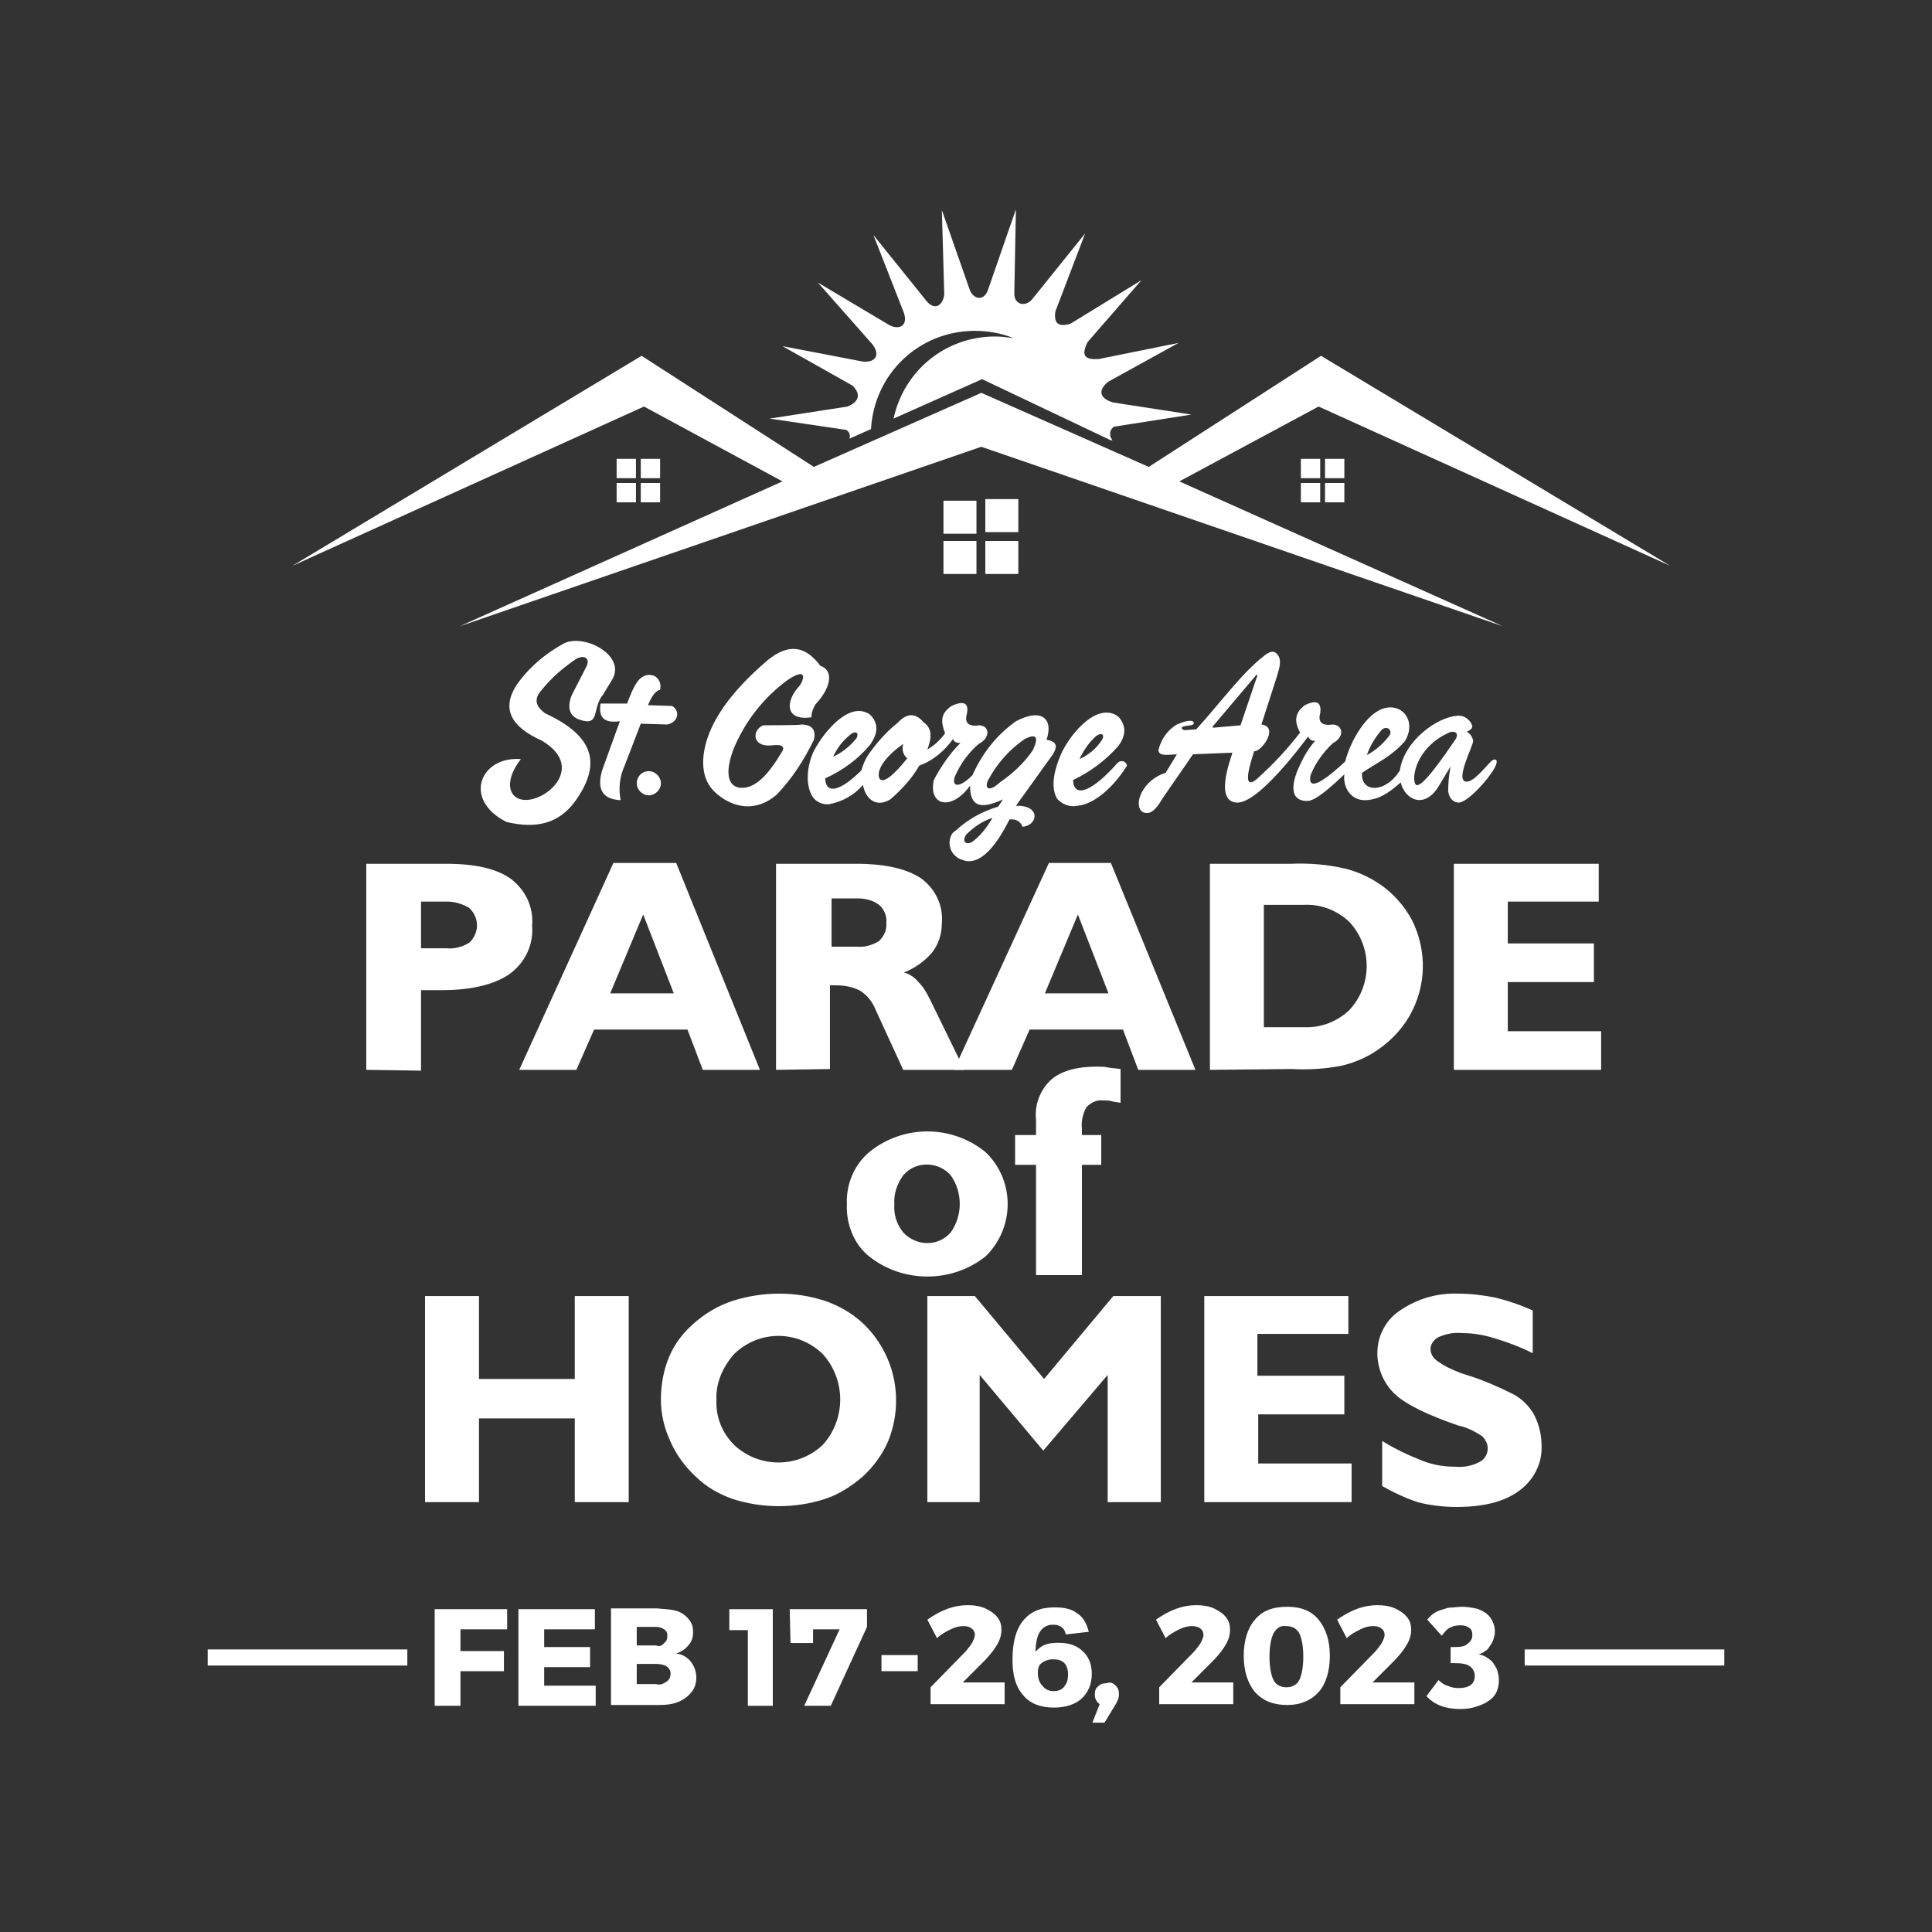
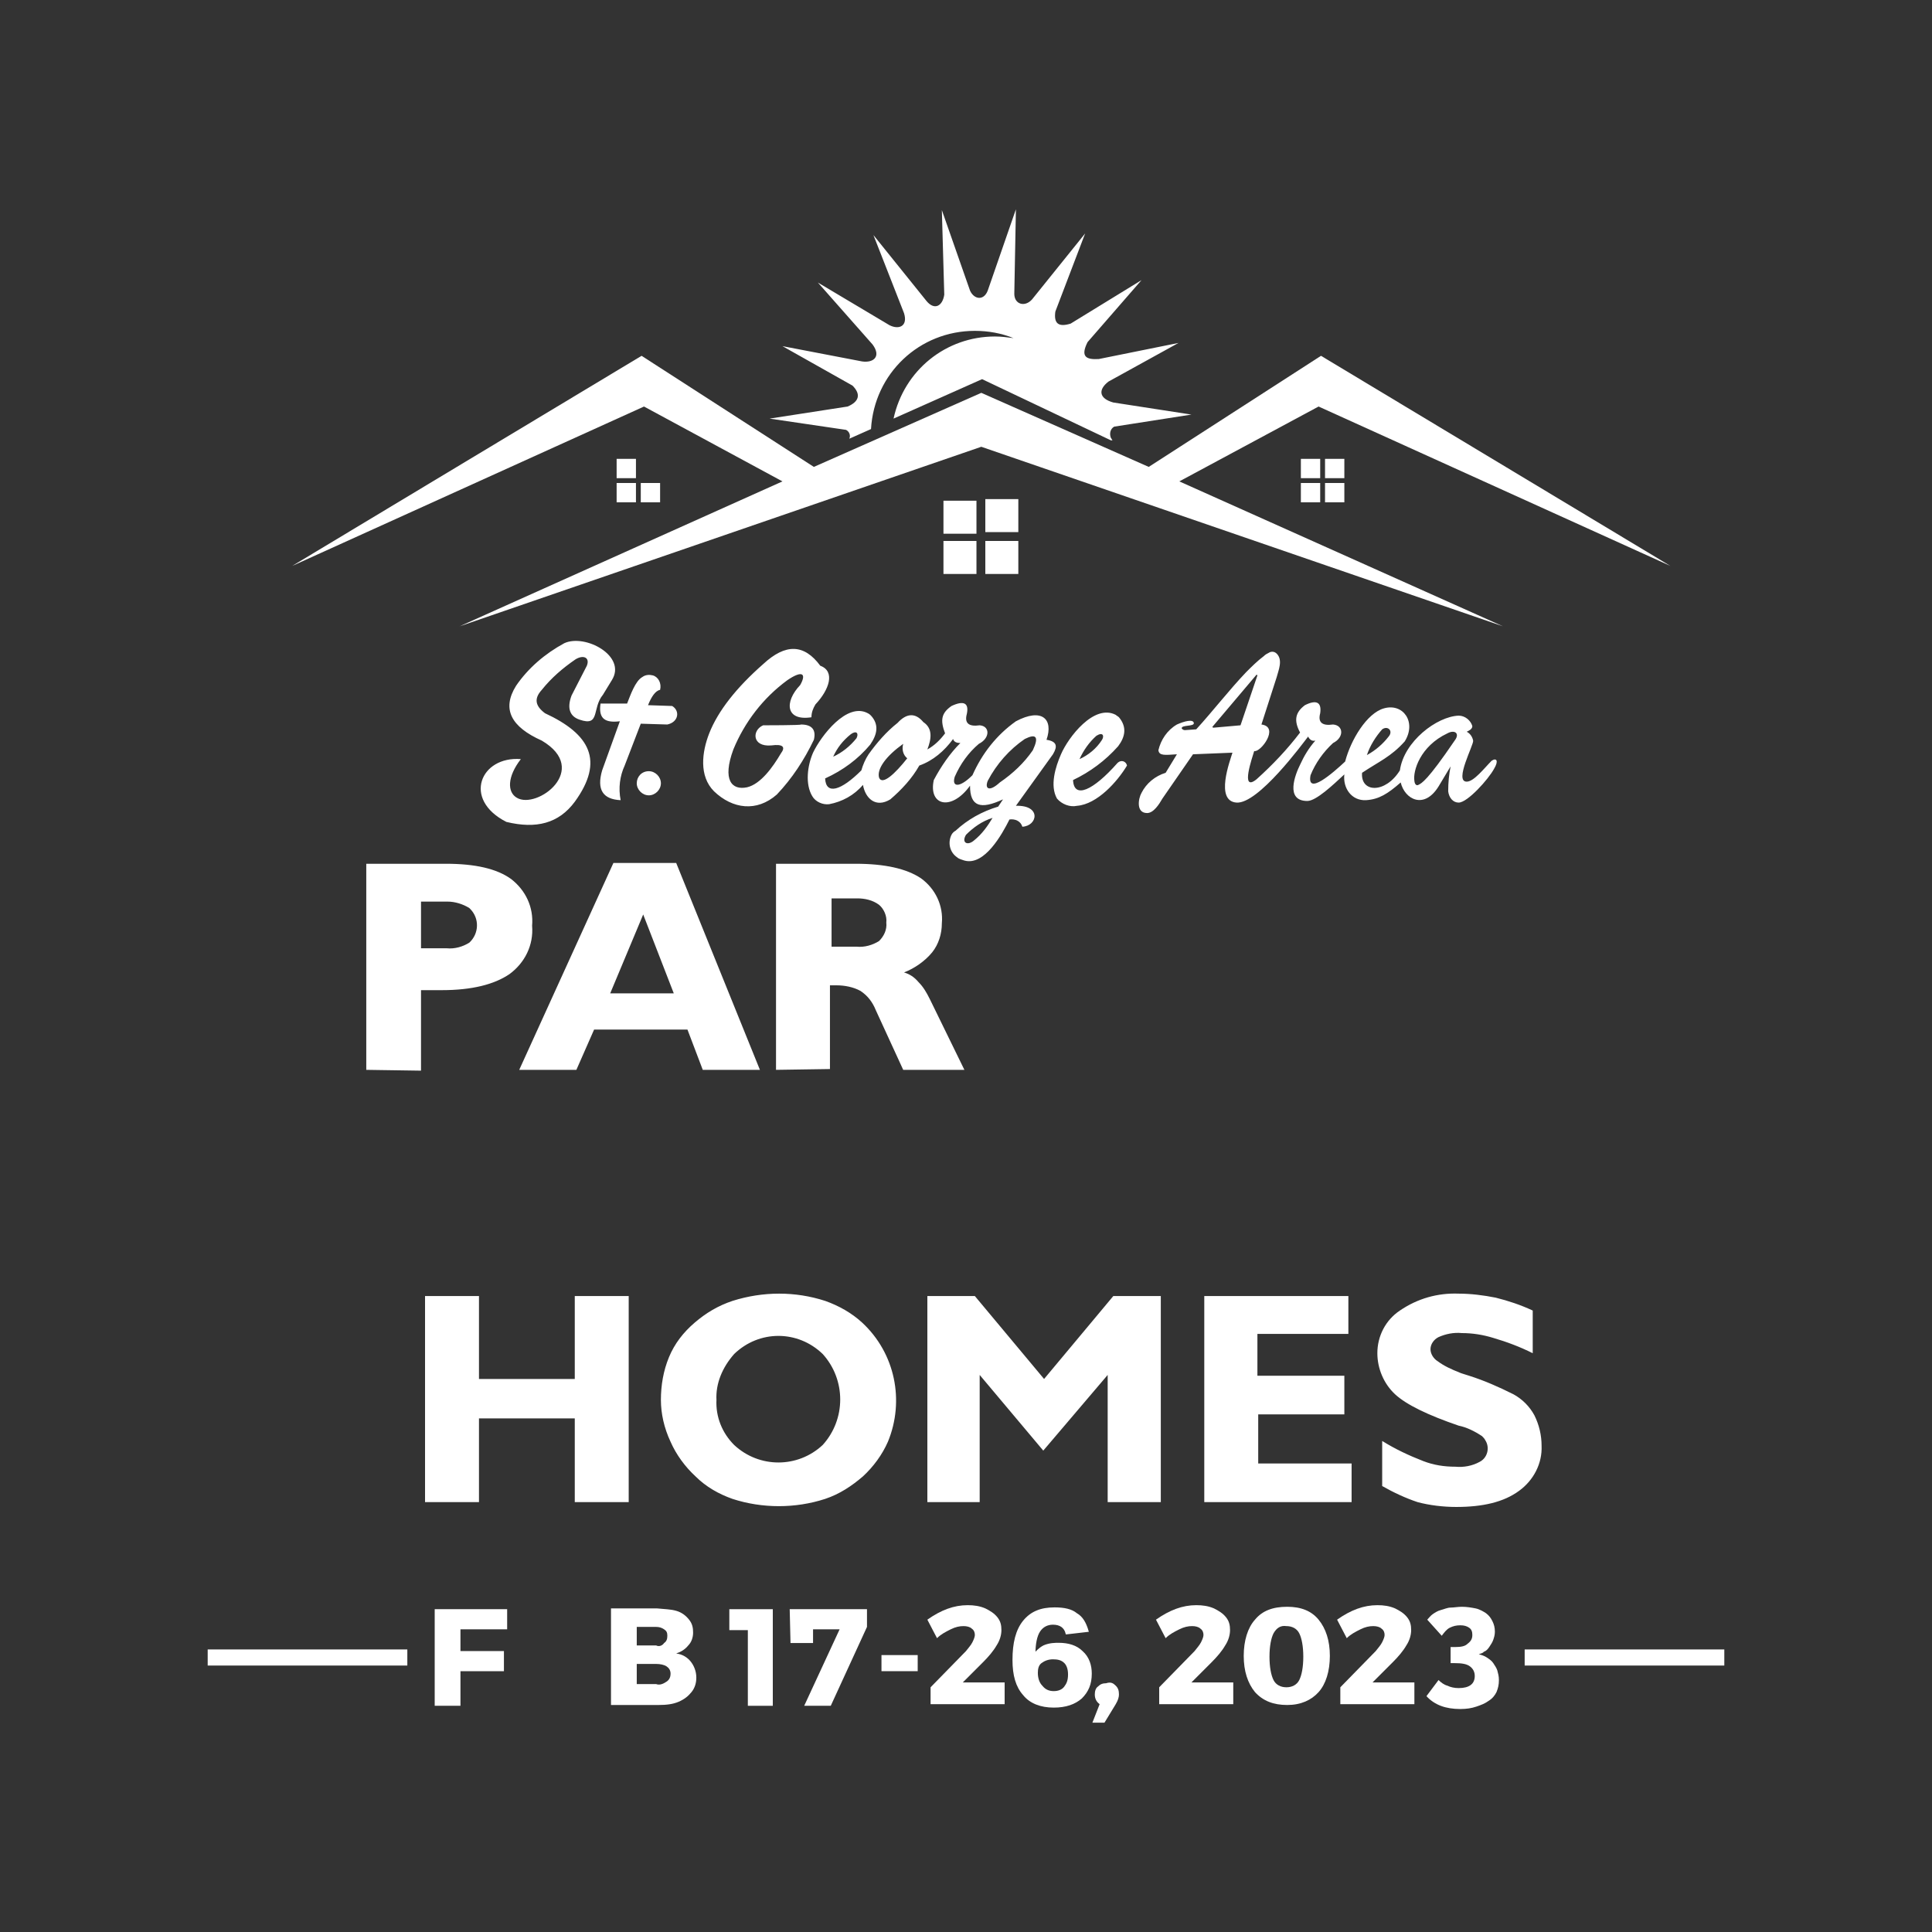
<svg xmlns="http://www.w3.org/2000/svg" version="1.1" id="Layer_1" x="0px" y="0px" viewBox="0 0 240 240" style="enable-background:new 0 0 240 240;" xml:space="preserve">
  <rect x="0" y="0" width="240" height="240" fill="#333333" stroke="none" />
  <style type="text/css">
	.st0{fill-rule:evenodd;clip-rule:evenodd;fill:#FFFFFF;}
	.st1{fill:none;stroke:#FFFFFF;stroke-width:2;stroke-miterlimit:10;}
	.st2{fill:#FFFFFF;}
	.st3{fill:#FFFFFF;stroke:#FFFFFF;stroke-width:0.25;stroke-miterlimit:10;}
</style>
  <g>
    <path class="st0" d="M126.2,26L126,36.5c0,1.3,1.3,1.7,2.2,0.7l6.6-8.2l-3.7,9.7c-0.2,1.4,0.3,2,1.9,1.5l8.8-5.4l-6.7,7.7   c-0.9,1.8-0.2,2.2,1.4,2.1l9.9-2l-8.7,4.8c-1.3,1-1.2,2.1,0.6,2.6l9.7,1.5l-9.6,1.5c-0.5,0.3-0.6,0.9-0.4,1.4   c0.1,0.1,0.1,0.2,0.2,0.3H138l-16-7.6L111,52c1.3-6,6.5-10.2,12.6-10.2c0.8,0,1.5,0.1,2.3,0.2c-1.5-0.6-3.1-0.9-4.8-0.9   c-6.9,0-12.5,5.3-12.9,12.2l-2.7,1.2c0.2-0.4,0-0.9-0.4-1.1L95.6,52l9.7-1.5c1.4-0.6,1.7-1.5,0.6-2.6L97.2,43l9.9,1.9   c1.4,0.2,2.4-0.6,1.3-2.1l-6.8-7.7l8.9,5.3c1.2,0.6,2.3,0.1,1.8-1.5l-3.8-9.7l6.6,8.2c1,1.2,2,0.6,2.2-0.8L117,26.1l3.5,10   c0.5,1.1,1.7,1.3,2.2,0L126.2,26z" />
    <polygon class="st0" points="57.1,77.8 97.2,59.8 80,50.5 36.3,70.3 79.7,44.2 101.1,58 121.9,48.8 142.7,58 164.1,44.2    207.5,70.3 163.8,50.5 146.5,59.8 186.7,77.8 121.9,55.5  " />
-     <path class="st0" d="M76.6,60H79v2.4h-2.4V60z M82,57h-2.4v2.4H82V57z M76.6,57H79v2.4h-2.4V57z M82,60h-2.4v2.4H82V60z" />
+     <path class="st0" d="M76.6,60H79v2.4h-2.4V60z M82,57h-2.4H82V57z M76.6,57H79v2.4h-2.4V57z M82,60h-2.4v2.4H82V60z" />
    <path class="st0" d="M117.2,62.2h4.1v4.1h-4.1V62.2z M126.5,62h-4.1v4.1h4.1V62z M126.5,67.2h-4.1v4.1h4.1V67.2z M117.2,67.2h4.1   v4.1h-4.1V67.2z" />
    <path class="st0" d="M161.6,60h2.4v2.4h-2.4V60z M167,57h-2.4v2.4h2.4V57z M161.6,57h2.4v2.4h-2.4V57z M167,60h-2.4v2.4h2.4V60z" />
    <path class="st0" d="M55.5,117.8c1,0.1,2-0.2,2.8-0.7c1.2-1.1,1.3-3,0.1-4.2l-0.1-0.1c-0.8-0.5-1.8-0.8-2.7-0.8h-3.3v5.8   L55.5,117.8z M45.5,132.9v-25.6h9.9c3.6,0,6.3,0.6,8.1,1.9c1.8,1.4,2.8,3.5,2.6,5.8c0.2,2.4-0.9,4.6-2.8,6c-1.9,1.3-4.7,2-8.4,2   h-2.6v10L45.5,132.9z M75.8,123.4h7.9l-3.8-9.8L75.8,123.4z M64.5,132.9h7.1l2.2-5h11.6l1.9,5h7.1L84,107.2h-7.8L64.5,132.9z    M106.4,117.6c1,0.1,2-0.2,2.8-0.7c0.6-0.6,1-1.4,0.9-2.3c0.1-0.8-0.3-1.7-0.9-2.2c-0.8-0.6-1.8-0.8-2.7-0.8h-3.2v6H106.4z    M96.4,132.9v-25.6h9.9c3.6,0,6.3,0.6,8.1,1.8c1.8,1.3,2.8,3.4,2.6,5.6c0,1.3-0.4,2.6-1.2,3.6c-0.9,1.1-2.2,2-3.5,2.5   c0.7,0.2,1.3,0.6,1.8,1.2c0.6,0.6,1,1.3,1.4,2.1l4.3,8.8h-7.6l-3.4-7.4c-0.4-1-1-1.8-1.9-2.4c-0.9-0.5-2-0.7-3-0.7h-0.4h-0.4v10.4   L96.4,132.9z" />
-     <path class="st0" d="M129.8,123.4h7.9l-3.8-9.8L129.8,123.4z M118.5,132.9h7.2l2.2-5h11.6l1.9,5h7.1L138,107.2h-7.7L118.5,132.9z    M157,112.3v15.3h5c2.1,0.1,4.1-0.7,5.6-2.1c2.9-3.1,2.9-7.9,0-11c-1.5-1.4-3.5-2.2-5.6-2.1h-5V112.3z M150.3,132.9v-25.6h10.1   c2.3-0.1,4.5,0.1,6.7,0.6c1.6,0.4,3.1,1.1,4.4,2c1.6,1.1,3,2.7,3.9,4.4c1.9,3.8,1.8,8.2-0.3,11.9c-1.1,1.9-2.7,3.5-4.7,4.7   c-1.2,0.7-2.5,1.2-3.8,1.5c-2.1,0.4-4.1,0.5-6.2,0.4L150.3,132.9z M180.6,132.9v-25.6h18v4.7h-11.3v5.2H198v4.8h-10.7v6.1h11.6v4.8   H180.6z" />
-     <path class="st0" d="M111.1,149.6c-0.1,1.3,0.3,2.5,1.1,3.5c1.5,1.6,4,1.8,5.6,0.3c0.1-0.1,0.2-0.2,0.3-0.3c1.5-2.1,1.5-5,0-7.1   c-1.4-1.6-3.9-1.8-5.5-0.4c-0.1,0.1-0.3,0.3-0.4,0.4C111.4,147.1,111,148.4,111.1,149.6L111.1,149.6z M105.2,149.6   c-0.1-2.5,0.9-4.9,2.8-6.5c4.2-3.4,10.2-3.4,14.4,0c3.6,3.4,3.7,9.1,0.3,12.7c-0.1,0.1-0.2,0.2-0.3,0.3c-4.2,3.3-10.2,3.3-14.4,0   C106.1,154.6,105.1,152.1,105.2,149.6L105.2,149.6z M128.7,158.4v-13.7h-2.6V141h2.6v-1.9c-0.2-1.9,0.5-3.7,1.9-5   c1.3-1.1,3.2-1.6,5.7-1.6c0.4,0,0.9,0,1.3,0.1c0.5,0.1,1,0.1,1.6,0.2v4.2c-0.4-0.1-0.8-0.1-1.1-0.2c-0.3-0.1-0.6-0.1-1-0.1   c-0.8-0.1-1.5,0.2-2.1,0.8c-0.5,0.8-0.7,1.8-0.6,2.7v0.8h2.4v3.7h-2.4v13.7H128.7z" />
    <path class="st0" d="M52.8,186.6V161h6.7v10.3h11.9V161h6.7v25.6h-6.7v-10.4H59.5v10.4H52.8z M89,173.9c-0.1,2.1,0.7,4.1,2.2,5.6   c3.1,2.9,7.9,2.9,11,0c2.9-3.2,2.9-8.1,0-11.3c-3.1-3-7.9-3-11,0C89.7,169.9,88.9,171.9,89,173.9L89,173.9z M82.1,173.9   c0-1.8,0.3-3.6,1-5.3s1.8-3.1,3.2-4.3c1.4-1.2,2.9-2.1,4.7-2.7c3.8-1.2,7.8-1.2,11.5,0c1.7,0.6,3.3,1.5,4.6,2.7   c4.1,3.8,5.3,9.7,3.2,14.8c-0.7,1.6-1.8,3.1-3.1,4.3c-1.4,1.2-2.9,2.2-4.7,2.8c-3.7,1.2-7.8,1.2-11.5,0c-1.7-0.6-3.3-1.5-4.6-2.8   c-1.3-1.2-2.4-2.7-3.1-4.3C82.5,177.4,82.1,175.6,82.1,173.9L82.1,173.9z M115.2,186.6V161h5.9l8.6,10.3l8.6-10.3h5.9v25.6h-6.6   v-15.8l-8,9.4l-7.9-9.4v15.8H115.2z M149.6,186.6V161h17.9v4.7h-11.3v5.2H167v4.8h-10.7v6.1h11.6v4.8H149.6z M171.7,184.6V179   c1.6,1,3.3,1.8,5.1,2.5c1.3,0.5,2.6,0.7,4,0.7c1,0.1,2.1-0.1,3-0.6c1-0.5,1.3-1.8,0.7-2.7c-0.1-0.2-0.2-0.3-0.4-0.5   c-0.9-0.6-1.9-1.1-2.9-1.3c-3.8-1.3-6.5-2.6-7.9-3.9s-2.2-3.2-2.2-5.1c0-2.1,1-4.1,2.8-5.3c2.2-1.5,4.7-2.2,7.3-2.1   c1.5,0,3.1,0.2,4.6,0.5c1.6,0.4,3.1,0.9,4.6,1.6v5.3c-1.6-0.8-3.2-1.4-4.9-1.9c-1.3-0.4-2.6-0.6-3.9-0.6c-1-0.1-2,0.1-2.9,0.5   c-0.6,0.3-1,0.9-1,1.5s0.4,1.2,0.9,1.5c0.8,0.6,1.7,1,2.7,1.4c0.2,0.1,0.6,0.2,1.2,0.4c1.9,0.6,3.7,1.4,5.5,2.3   c1.1,0.6,2,1.5,2.6,2.6c0.6,1.2,0.9,2.5,0.9,3.8c0.1,2.2-1,4.3-2.8,5.6c-1.9,1.4-4.5,2-7.8,2c-1.6,0-3.3-0.2-4.8-0.6   C174.6,186.1,173.1,185.4,171.7,184.6L171.7,184.6z" />
    <path class="st0" d="M107.2,97.5c-1.1,1.3-2.6,2.1-4.2,2.4c-0.8,0.1-1.7-0.3-2.1-1c-0.9-1.5-0.6-3.8,0.1-5.4c1-2.1,4.2-6.3,6.8-4.9   c0.2,0.1,0.3,0.2,0.4,0.3c1,1.1,0.8,2.3-0.1,3.6c-1.5,1.8-3.4,3.2-5.6,4.2c0.1,2.1,2,1.5,4.5-1c0.2-0.7,0.5-1.4,0.9-2   c1-1.4,2.2-2.8,3.6-3.9c1.1-1.2,2.2-1.3,3.2-0.1c1.2,0.8,1,2.1,0.5,3.4c0.9-0.5,1.6-1.2,2.2-2c-0.6-1.6-0.5-2.5,0.8-3.4   c1.5-0.7,2.2-0.4,1.9,1c-0.3,1.1,0.2,1.6,1.6,1.4c1.3,0.1,1.3,1.6-0.1,2.3c-1.3,1.1-2.3,2.5-3,4.1c-0.4,1.3,0.6,1.4,2.2-0.2   c1.2-2.7,3-5,5.4-6.7c3.2-1.7,4.7-0.3,3.8,2.3c1.3,0.2,1.4,0.8,0.8,1.8l-4.6,6.4c3.2-0.1,2.7,2.5,0.8,2.6c-0.2-0.7-0.9-1-1.6-0.9   c-0.9,1.8-3.1,5.8-5.6,5.1c-0.3-0.1-0.7-0.2-0.9-0.4c-0.9-0.6-1.2-1.8-0.7-2.8c0.1-0.2,0.3-0.4,0.5-0.5c1.5-1.4,3.3-2.4,5.3-3   l0.6-0.9c-2.8,1.3-4.1,0.9-4.1-1.7c-2.3,3.2-5.2,2.5-4.5-0.7c0.9-1.7,2-3.3,3.3-4.6c-0.4,0-0.8-0.1-0.9-0.5   c-1.1,1.5-2.5,2.7-4.2,3.3c-0.9,1.6-2.2,3-3.6,4.2C108.8,100.4,107.5,99.2,107.2,97.5L107.2,97.5z M180.2,95.2   c-0.2,1-0.3,2-0.3,3.1c0.1,0.8,0.6,1.4,1.3,1.4c1.1,0,3.7-2.9,4.4-4.2c0.6-1,0.3-1.4-0.3-1c-0.9,0.9-2.2,2.6-3.1,2.6   c-1.6,0,0.9-4.6,0.8-5.1c-0.1-0.5-0.4-0.9-0.8-1.1c0.2-0.1,0.7-0.3,0.7-0.7c-0.2-0.7-0.9-1.3-1.7-1.3c-2.7,0.1-6.8,3.2-7.3,6.8   c-1.8,2.9-4.9,2.8-4.7,0.3c2.1-1.4,3.6-2,5.3-3.9c1.5-2.4-0.2-4.8-2.6-4.1c-2.1,0.6-4.1,3.9-4.8,6.6c-1.5,1.4-4.8,4.3-4.3,1.7   c0.6-1.5,1.6-2.9,2.8-4c1.4-0.7,1.3-2.2,0-2.3c-1.4,0.2-1.9-0.3-1.6-1.4c0.2-1.4-0.5-1.7-1.9-1c-1.2,0.9-1.4,1.9-0.6,3.4   c-1.6,2.1-3.4,4-5.4,5.8c-2.1,1.7-0.5-2.8-0.3-3.5c0.8,0.2,3.2-3,0.9-3.3l1.9-5.9c0.2-0.8,0.8-2.1,0-2.9c-0.3-0.3-0.7-0.3-1-0.1   c-0.2,0.1-0.4,0.2-0.6,0.4c-0.8,0.6-1.5,1.3-2.2,2c-2.1,2.2-4.1,4.8-6.2,7.1l-1.4,0.1c-0.2,0-0.3-0.1-0.4-0.2   c-0.1-0.5,1.6-0.2,1.5-0.7s-1.2-0.2-2.1,0.2c-1.2,0.7-2,1.9-2.3,3.2c0.1,0.7,0.8,0.6,2.3,0.5l-1.4,2.3c-1.3,0.4-2.4,1.3-3,2.5   c-0.4,0.7-0.7,2.5,0.7,2.5c0.8,0,1.5-1.1,1.9-1.8l3.8-5.5l4.9-0.2c-0.3,1-2.2,6,0.5,6.2s8.2-7.3,8.9-8.2c0.2,0.4,0.5,0.6,0.9,0.5   c-0.8,0.9-1.4,1.9-1.9,3c-0.6,1.2-1.9,4.5,0.9,4.5c1.1,0,3.2-2,4.6-3.3c-0.2,1.7,0.9,3.3,2.7,3.2c1.6-0.1,2.7-0.8,4.3-2.2   c0.5,2.1,2.9,3.4,4.7,0.5L180.2,95.2z M154.1,90.1l-3.4,0.3l-0.1-0.1l5.5-6.5l0.1,0.1L154.1,90.1L154.1,90.1z M169.8,93.8   c0.4-1.2,1.1-2.3,1.9-3.2c0.7-0.5,1.4,0.2,0.8,0.9C171.8,92.4,170.9,93.2,169.8,93.8L169.8,93.8z M180.7,92c-3.4,5-4.1,5.3-4.5,5.5   s-0.5-0.4-0.5-0.5c-0.2-1.2,0.7-4.3,4.1-5.9C180.7,90.6,181.4,91.1,180.7,92L180.7,92z M134.1,94.3c0.5-1.1,1.2-2.1,2.1-2.9   c0.8-0.5,1,0,0.7,0.5C136.2,93,135.2,93.8,134.1,94.3L134.1,94.3z M138.8,94.8c-3,3.4-5.4,4.5-5.5,2.1c2.1-1,4-2.4,5.6-4.2   c0.9-1.2,1.1-2.4,0.1-3.6c-0.1-0.1-0.3-0.2-0.4-0.3c-2.7-1.4-5.9,2.8-6.8,4.9c-0.7,1.6-1.4,3.9-0.5,5.5c0.6,0.7,1.6,1.1,2.5,0.9   c2.5-0.2,5-3,6.2-5C139.9,94.6,139.3,94.3,138.8,94.8z M74.6,87.4c-0.3,2,0.7,2.4,2.4,2.2l-2.2,6.1c-0.7,2.4,0.1,3.6,2.3,3.7   c-0.3-1.5-0.1-3,0.5-4.3l2-5.2l3.3,0.1c1.4-0.3,1.6-1.7,0.6-2.3l-3-0.1c0.4-1,0.9-1.8,1.5-1.9c0.2-0.8-0.2-1.6-0.9-1.8   c-0.4-0.1-0.9-0.1-1.3,0.2c-0.9,0.5-1.5,2.3-1.9,3.3L74.6,87.4z M72,89.4c-1.2-0.4-1.6-1.4-1-3l1.9-3.7c0.4-1-0.4-1.4-1.4-0.8   c-1.6,1.1-3,2.3-4.2,3.8c-1,1.1-0.8,2,0.4,2.9c5.6,2.6,7.4,5.9,3.7,11c-2,2.7-4.8,3.4-8.5,2.5c-5.5-2.8-3.2-8.2,1.8-7.8   c-1.7,2.2-1.7,4.1-0.5,4.8c2.5,1.5,9.2-3.5,3.1-7.1c-3.8-1.7-5-3.9-3.2-6.8c1.5-2.2,3.6-4,6-5.3c2.6-1.2,7.8,1.6,5.9,4.6l-1.1,1.8   C73.5,88,74.6,90.3,72,89.4L72,89.4z M103.5,94c1.1-0.5,2.1-1.3,2.9-2.3c0.3-0.6,0-1-0.7-0.5C104.7,92,104,92.9,103.5,94z    M94.8,90.1c-1.4,0.6-1.4,2.7,1,2.5c1.5-0.2,1.8,0.2,1.2,1c-1,1.7-2.5,3.8-4.2,4.2c-1.9,0.4-3.1-0.9-1.7-4.7   c1.4-3.4,3.7-6.4,6.7-8.6c1.9-1.3,2.4-0.8,1.6,0.6c-2,2.1-1.8,4.5,1.4,4c0-0.6,0.2-1.1,0.5-1.6c1.7-1.8,2.5-4.1,0.6-4.8   c-2-2.7-4.3-2.8-7.1-0.2c-3.3,2.9-5.6,5.8-6.7,8.6c-0.9,2.3-1.3,5.3,0.6,7.2c2.3,2.2,5.3,2.6,7.8,0.4c1.9-2,3.4-4.3,4.6-6.8   c0.3-1.2-0.2-1.9-1.6-1.9C99.6,90.1,94.8,90.1,94.8,90.1z M112.2,92.4c-2.1,1.5-3.3,3.1-3,4.2c0.4,1,2-0.5,3.5-2.4   C112.2,93.8,112,93.1,112.2,92.4L112.2,92.4z M127.3,91.8c-1.9,1.3-3.5,3.1-4.6,5.2c-0.4,1,0.2,1.4,1.5,0.2c1.6-1.1,3-2.4,4.1-4   C129.1,91.5,128.7,91.1,127.3,91.8L127.3,91.8z M80.6,95.8c0.8,0,1.5,0.7,1.5,1.5s-0.7,1.5-1.5,1.5s-1.5-0.7-1.5-1.5   S79.7,95.8,80.6,95.8z M123.3,101.6c-1.3,0.4-2.4,1.2-3.3,2.1c-0.6,1,0.2,1.4,1,0.7C122,103.6,122.7,102.6,123.3,101.6L123.3,101.6   z" />
    <line class="st1" x1="189.4" y1="205.9" x2="214.2" y2="205.9" />
    <line class="st1" x1="25.8" y1="205.9" x2="50.6" y2="205.9" />
    <g>
      <path class="st2" d="M54,199.9h9v2.5h-5.8v2.7h5.4v2.5h-5.4v4.3H54V199.9z" />
-       <path class="st2" d="M64.4,199.9h9.5v2.5h-6.3v2.2h5.7v2.5h-5.7v2.3H74v2.5h-9.6V199.9z" />
      <path class="st2" d="M84,200.1c0.7,0.2,1.2,0.6,1.6,1.1s0.5,1,0.5,1.6s-0.2,1.2-0.6,1.6c-0.4,0.5-0.9,0.8-1.5,1    c0.8,0.1,1.4,0.5,1.8,1s0.7,1.2,0.7,2c0,0.7-0.2,1.3-0.6,1.8s-0.9,0.9-1.6,1.2s-1.5,0.4-2.5,0.4h-5.9v-12h5.7    C82.6,199.9,83.3,199.9,84,200.1z M82.5,204.1c0.3-0.2,0.4-0.5,0.4-0.9s-0.1-0.6-0.4-0.8s-0.6-0.3-1-0.3h-2.4v2.3h2.4    C81.9,204.6,82.3,204.4,82.5,204.1z M82.8,208.9c0.3-0.2,0.5-0.5,0.5-1c0-0.4-0.2-0.7-0.5-0.9s-0.8-0.3-1.3-0.3h-2.4v2.5h2.4    C82,209.4,82.5,209.1,82.8,208.9z" />
      <path class="st2" d="M90.6,199.9H96v12h-3.1v-9.4h-2.3V199.9z" />
      <path class="st2" d="M109.5,205.6h4.5v2h-4.5V205.6z" />
      <path class="st2" d="M124.8,209.2v2.5h-9.2v-2.1l4.4-4.5c0.3-0.4,0.6-0.7,0.8-1.1c0.2-0.4,0.3-0.7,0.3-0.9c0-0.3-0.1-0.6-0.4-0.8    c-0.2-0.2-0.6-0.3-1-0.3c-0.5,0-1,0.1-1.6,0.4s-1.2,0.6-1.7,1.1l-1.2-2.3c1.7-1.2,3.3-1.8,5-1.8c0.8,0,1.5,0.1,2.2,0.4    c0.6,0.3,1.1,0.6,1.5,1.1s0.5,1,0.5,1.6s-0.2,1.3-0.6,1.9c-0.4,0.7-1,1.4-1.7,2.1l-2.5,2.5h5.2L124.8,209.2L124.8,209.2z" />
      <path class="st2" d="M98.1,199.9h9.6v2.2l-4.5,9.8h-3.3l4.4-9.5H101v1.7h-2.8L98.1,199.9L98.1,199.9z" />
      <path class="st2" d="M138.6,209.4c0.3,0.3,0.4,0.6,0.4,1.1c0,0.3-0.1,0.7-0.4,1.2l-1.4,2.3h-1.5l0.9-2.3c-0.4-0.3-0.6-0.7-0.6-1.2    c0-0.4,0.1-0.8,0.4-1c0.3-0.3,0.6-0.4,1-0.4C138,208.9,138.3,209.1,138.6,209.4z" />
      <path class="st2" d="M153.2,209.2v2.5H144v-2.1l4.4-4.5c0.3-0.4,0.6-0.7,0.8-1.1s0.3-0.7,0.3-0.9c0-0.3-0.1-0.6-0.4-0.8    c-0.2-0.2-0.6-0.3-1-0.3c-0.5,0-1,0.1-1.6,0.4s-1.2,0.6-1.7,1.1l-1.2-2.3c1.7-1.2,3.3-1.8,5-1.8c0.8,0,1.5,0.1,2.2,0.4    c0.6,0.3,1.1,0.6,1.5,1.1s0.5,1,0.5,1.6s-0.2,1.3-0.6,1.9c-0.4,0.7-1,1.4-1.7,2.1L148,209h5.2V209.2z" />
      <path class="st2" d="M163.8,201.2c0.9,1.1,1.4,2.6,1.4,4.5s-0.5,3.5-1.4,4.5s-2.2,1.6-3.9,1.6s-3-0.5-4-1.6    c-0.9-1.1-1.4-2.6-1.4-4.5s0.5-3.5,1.4-4.5c0.9-1.1,2.2-1.6,4-1.6C161.6,199.6,162.9,200.1,163.8,201.2z M158.2,202.9    c-0.3,0.6-0.5,1.6-0.5,2.9s0.2,2.3,0.5,2.9s0.9,0.9,1.6,0.9c0.7,0,1.3-0.3,1.6-0.9c0.3-0.6,0.5-1.6,0.5-2.9s-0.2-2.3-0.5-2.9    c-0.3-0.6-0.9-0.9-1.6-0.9C159.1,201.9,158.6,202.2,158.2,202.9z" />
      <path class="st2" d="M175.7,209.2v2.5h-9.2v-2.1l4.4-4.5c0.3-0.4,0.6-0.7,0.8-1.1s0.3-0.7,0.3-0.9c0-0.3-0.1-0.6-0.4-0.8    c-0.2-0.2-0.6-0.3-1-0.3c-0.5,0-1,0.1-1.6,0.4s-1.2,0.6-1.7,1.1l-1.2-2.3c1.7-1.2,3.3-1.8,5-1.8c0.8,0,1.5,0.1,2.2,0.4    c0.6,0.3,1.1,0.6,1.5,1.1s0.5,1,0.5,1.6s-0.2,1.3-0.6,1.9c-0.4,0.7-1,1.4-1.7,2.1l-2.5,2.5h5.2V209.2z" />
      <g>
        <path class="st3" d="M135.5,207.9c0,1.3-0.4,2.2-1.2,3c-0.8,0.7-1.9,1.1-3.4,1.1c-1.6,0-2.9-0.5-3.7-1.5c-0.9-1-1.3-2.4-1.3-4.3     c0-2.1,0.4-3.7,1.3-4.8c0.9-1.1,2.1-1.6,3.8-1.6c1.2,0,2.1,0.2,2.7,0.7c0.7,0.4,1.1,1.1,1.4,2.1l-2.6,0.3     c-0.2-0.8-0.8-1.2-1.7-1.2c-0.7,0-1.3,0.3-1.7,0.9s-0.6,1.6-0.6,2.9c0.2-0.2,0.6-0.7,1.2-1c0.7-0.3,1.4-0.3,1.8-0.3     c1.2,0,2.2,0.3,2.9,1C135.2,205.9,135.5,206.9,135.5,207.9z M132.8,208c0-0.7-0.2-1.2-0.5-1.5c-0.4-0.4-0.9-0.5-1.5-0.5     s-1.1,0.2-1.5,0.5s-0.5,0.8-0.5,1.3c0,0.7,0.2,1.3,0.6,1.7c0.4,0.5,0.9,0.7,1.5,0.7s1.1-0.2,1.4-0.6     C132.6,209.2,132.8,208.8,132.8,208z" />
      </g>
      <g>
        <path class="st2" d="M183.7,205.5c0.4,0.1,0.7,0.2,1,0.4s0.6,0.4,0.8,0.7s0.4,0.6,0.5,0.9c0.1,0.4,0.2,0.7,0.2,1.2     c0,0.6-0.1,1-0.3,1.5c-0.2,0.4-0.5,0.8-1,1.1c-0.4,0.3-0.9,0.5-1.5,0.7s-1.2,0.3-2,0.3c-1.8,0-3.2-0.5-4.2-1.6l1.5-2     c0.3,0.3,0.7,0.6,1.1,0.7c0.4,0.2,0.9,0.3,1.4,0.3c1.3,0,2-0.5,2-1.5c0-0.5-0.2-0.9-0.6-1.2c-0.4-0.3-1-0.4-1.9-0.4h-0.5v-2h0.6     c0.7,0,1.2-0.1,1.5-0.4c0.4-0.3,0.6-0.6,0.6-1.1c0-0.4-0.1-0.7-0.4-0.9c-0.3-0.2-0.6-0.3-1.1-0.3s-0.9,0.1-1.3,0.3     c-0.4,0.2-0.7,0.6-1,1l-1.8-2c0.2-0.2,0.4-0.5,0.7-0.7s0.6-0.4,1-0.5s0.8-0.3,1.2-0.3s0.9-0.1,1.4-0.1c0.6,0,1.2,0.1,1.7,0.2     c0.5,0.1,1,0.4,1.3,0.6c0.4,0.3,0.6,0.6,0.8,1s0.3,0.8,0.3,1.3c0,0.4-0.1,0.7-0.2,1c-0.1,0.3-0.3,0.6-0.5,0.9s-0.4,0.5-0.7,0.6     C184.3,205.3,184,205.4,183.7,205.5z" />
      </g>
    </g>
  </g>
</svg>